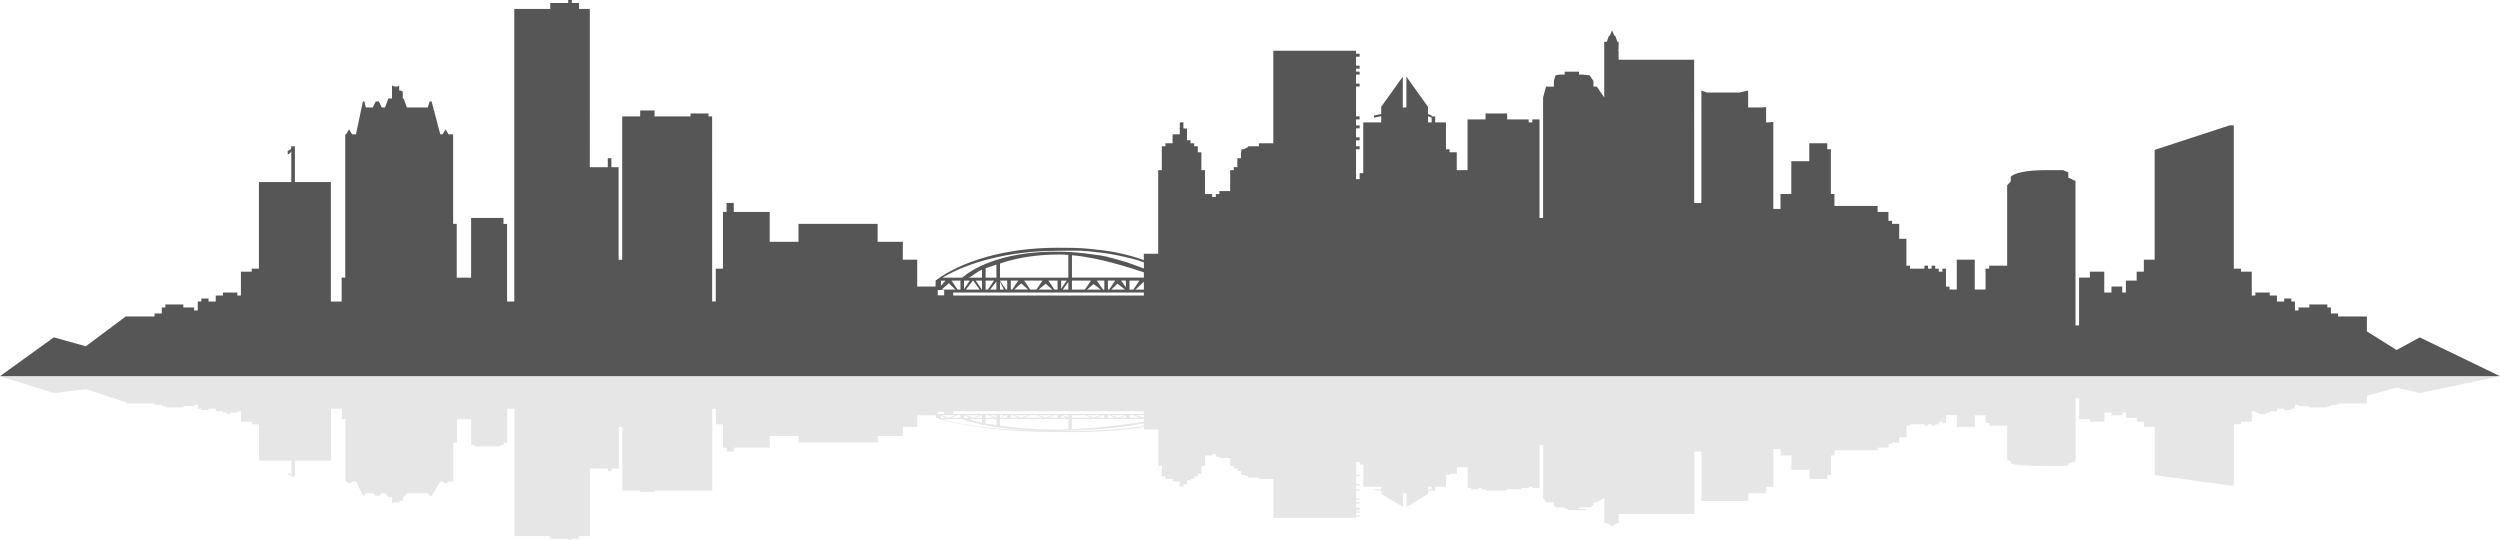
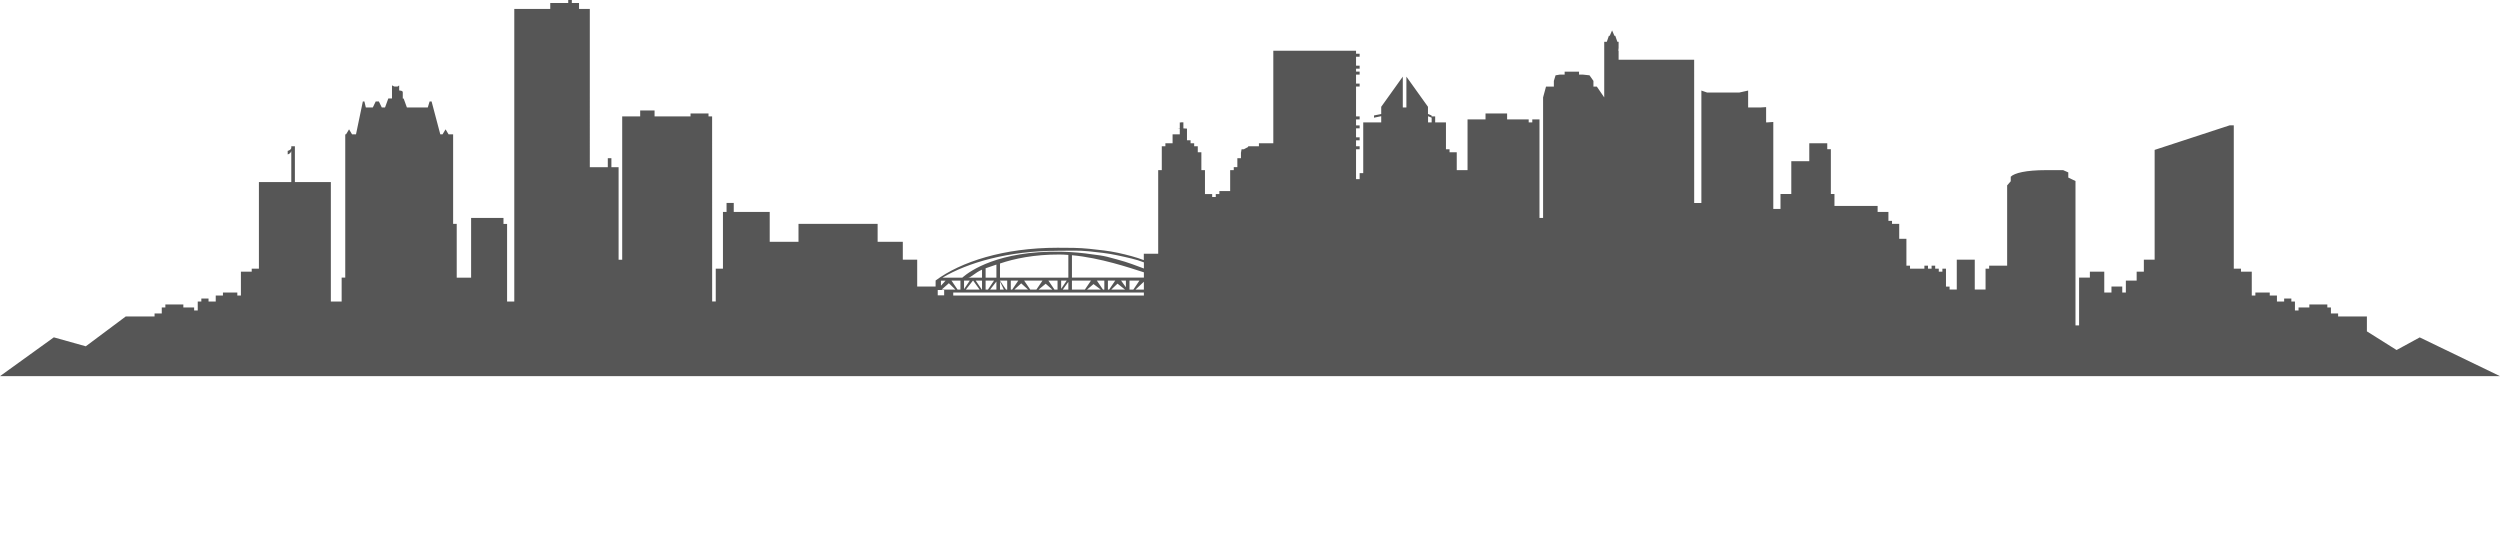
<svg xmlns="http://www.w3.org/2000/svg" id="Layer_2" data-name="Layer 2" viewBox="0 0 1924 415.62">
  <defs>
    <style>
      .cls-1 {
        opacity: .1;
      }

      .cls-2 {
        fill: #565656;
      }
    </style>
  </defs>
  <g id="Layer_1-2" data-name="Layer 1">
    <g>
      <g>
        <polygon class="cls-2" points="907.71 94.2 908.02 94.3 908.02 94.2 907.71 94.2" />
        <path class="cls-2" d="M1862.22,259.66l-17.81,9.72-22.84-14.36v-11.49h-22.15v-2.3h-5.54v-4.6h-2.77v-2.3h-13.84v2.3h-8.31v2.3h-2.77v-6.89h-2.77v-2.3h-5.54v2.3h-5.54v-4.6h-5.54v-2.3h-11.07v2.3h-2.77v-18.38h-8.3v-2.3h-5.54v-110.28h-3.22l-57.69,18.88v84.51h-8.3v9.19h-5.54v6.89h-8.31v9.19h-2.77v-4.6h-8.31v4.6h-5.54v-16.08h-11.07v4.6h-8.31v36.76h-2.77v-111.1l-5.54-2.66v-3.97l-3.97-1.75h-13.18c-15.43,0-24.37,2.23-27.14,5.08v3.49l-2.77,3.17v61.79h-13.84v2.3h-2.77v16.08h-8.31v-22.98h-13.84v22.98h-5.54v-2.3h-2.77v-13.79h-2.77v2.3h-2.77v-2.3h-2.77v-2.3h-2.77v2.3h-2.77v-2.3h-2.77v2.3h-11.07v-2.3h-2.77v-20.68h-5.54v-11.49h-5.54v-2.3h-2.77v-6.89h-8.31v-4.6h-33.22v-9.19h-2.77v-34.46h-2.77v-4.59h-13.84v13.79h-13.84v25.27h-8.31v11.49h-5.54v-66.93l-4.47.31h-1.06v-11.75l-4.18.27h-9.66v-13.01l-6.83,1.53h-24.73l-4.42-1.53v86.53h-5.54V45.95h-58.14v-6.89h-.24l.24-2.18v-4.71h-.96l-1.6-4.6h-.65l-1.82-4.16-1.82,4.16h-.65l-1.59,4.6h-1.98v42.8l-5.7-8.34h-2.61v-4.38l-3.02-4.29-4.91-.53h-3.15v-2.3h-11.07v2.3h-3.81l-3.19.53-1.3,4.29v4.38h-6.04l-2.26,8.34v92.75h-2.77v-75.82h-5.54v2.3h-2.77v-2.3h-16.61v-4.6h-16.61v4.6h-13.84v39.06h-8.3v-13.79h-5.54v-2.3h-2.77v-20.68h-8.3v-4.6h-2.77v-.73l-2.77-1.15v-5.52l-16.61-23.22v23.73h-2.77v-23.73l-16.61,23.22v5.52l-5.54,1.15v1.72l5.54-1.15v4.77h-13.84v39.06h-2.77v4.6h-2.77v-22.98h2.77v-2.3h-2.77v-4.6h2.77v-2.3h-2.77v-6.89h2.77v-2.3h-2.77v-4.59h2.77v-2.3h-2.77v-22.98h2.77v-2.3h-2.77v-6.89h2.77v-2.3h-2.77v-2.3h2.77v-2.3h-2.77v-6.89h2.77v-2.3h-2.77v-2.3h-63.67v71.22h-11.07v2.3h-8.3v.53l-3.27,1.77h-1.79l-.47,2.77v4.13h-2.77v6.89h-2.77v2.3h-2.77v16.08h-8.31v2.3h-2.77v2.3h-2.77v-2.3h-5.54v-18.38h-2.77v-13.79h-2.77v-4.6h-2.77v-2.3h-2.77v-2.3h-2.77v-8.98l-3.13-.21h.36v-4.6h-1.88l-.72.16-.17-.06v4.49h-1.83l1.83.21v4.39h-5.54v6.89h-5.54v2.3h-2.77v18.38h-2.77v64.33h-11.07v4.93c-5.54-2.18-12.89-4.1-20.1-5.67-6.89-1.5-14.22-2.24-21.96-3.05-7.75-.82-15.88-.8-24.34-.8h-.03c-41.4,0-74.46,10.83-93.79,25.19l-.02,4.68h-14.16v-20.68h-11.07v-13.79h-19.38v-13.79h-60.9v13.79h-22.15v-22.98h-27.68v-6.89h-5.54v6.89h-2.77v43.65h-5.54v25.27h-2.77V89.6h-2.77v-2.3h-13.84v2.3h-27.68v-4.59h-11.07v4.59h-13.84v110.28h-2.77v-71.22h-5.54v-6.89h-2.77v6.89h-13.84V6.89h-8.3V2.3h-5.54V0h-2.77v2.3h-13.84v4.6h-27.68v225.16h-5.54v-59.74h-2.77v-4.6h-24.92v45.95h-11.07v-41.36h-2.77v-68.93h-3.51l-2.31-3.85-2.31,3.85h-1.75l-6.69-25.27h-1.54l-1.39,4.59h-16.09l-2.5-6.89h-.66v-4.48c0-.82,0-1.51-2.77-1.73v-3.66c0-.59-.74.67-1.44.67h-2.08c-.7,0-2.01-1.26-2.01-.67v9.86h-2.85l-2.5,6.89h-2.51l-2.22-4.59h-2.46l-2.22,4.59h-5.38l-1.09-4.59h-1.21l-5.26,25.27h-3.04l-2.31-3.85-2.31,3.85h-.62v110.28h-2.77v18.38h-8.31v-91.9h-27.68v-27.57h-2.77v1.36c0-.33,0,1.55-2.77,2.19v2.74c2.77-.76,2.77-3.27,2.77-2.3v23.58h-24.92v66.63h-5.54v2.3h-8.31v18.38h-2.77v-2.3h-11.07v2.3h-5.54v4.6h-5.54v-2.3h-5.54v2.3h-2.77v6.89h-2.77v-2.3h-8.31v-2.3h-13.84v2.3h-2.77v4.6h-5.54v2.3h-22.15l-30.78,22.98-24.59-6.89L0,289.49h1924l-61.78-29.83ZM750.91,215.97h4.85v6.89h-.18l-4.67-6.89ZM753.91,222.86h-10.57l5.41-6.89h.2l4.96,6.89ZM745.19,213.67c2.03,0,5.04-3.72,10.57-6.13v6.13h-10.57ZM746.35,215.97l-4.43,6.54v-6.54h4.43ZM880.33,225.16v2.3h-146.72v-2.3h146.72ZM764.99,215.97l-4.67,6.89h-1.8v-6.89h6.47ZM758.53,213.67v-7.21c2.77-.95,5.54-1.91,8.31-2.84v10.05h-8.31ZM766.83,216.67v6.19h-4.84l4.84-6.19ZM822.2,216.92v5.94h-4.25l4.25-5.94ZM816.66,222.29v-6.33h4.28l-4.28,6.33ZM822.2,213.67h-52.6v-10.88c11.07-3.77,26.4-6.97,45.76-6.91,2.53,0,4.07.13,6.84.32v17.47ZM785.93,218.08l5.28,4.77h-10.57l5.28-4.77ZM778.98,222.86h-1.08v-6.89h5.75l-4.67,6.89ZM788.2,215.97h14.09l-4.67,6.89h-4.75l-4.68-6.89ZM804.76,218.37l5.1,4.49h-10.56l5.46-4.49ZM806.86,215.97h7.03v6.89h-2.37l-4.67-6.89ZM775.14,215.97v6.89h-.91l-4.68-6.89h5.58ZM772.56,222.86h-2.96v-6.19l2.96,6.19ZM880.33,216.81v6.05h-6.43l6.43-6.05ZM872.23,222.86h-2.97v-6.89h7.64l-4.67,6.89ZM824.97,213.67v-17.26c22.15,2.06,44.29,9.64,55.37,13.17v4.08h-55.37ZM860.04,218.29l5.77,4.57h-10.56l4.79-4.57ZM853.58,222.86h-.93v-6.89h5.6l-4.67,6.89ZM862.81,215.97h3.68v5.13l-3.68-5.13ZM844.16,215.97h5.73v6.89h-1.05l-4.68-6.89ZM847.16,222.86h-10.57l4.98-4.24,5.59,4.24ZM839.6,215.97l-4.67,6.89h-9.97v-6.89h14.64ZM739.15,222.86h-2.22l-4.67-6.89h6.89v6.89ZM735.26,222.86h-10.56l5.55-4.9,5,4.9ZM1099.03,89.43l2.77,1.15v3.61h-2.77v-4.77ZM813.9,192.99h.03c8.4,0,16.44-.4,24.07.41,7.64.8,14.88,1.57,21.69,3.05,7.44,1.62,15.11,3.2,20.65,5.47v4.71c-5.54-2.03-11.97-4.69-20.98-7.06-2.32-.7-4.84-1.36-7.29-1.95-3.58-.87-7.33-1.37-11.14-1.82-7.42-1.13-15.65-1.92-24.56-2.09-48.03-.93-70.04,15.03-75.31,19.54-.16.11-.32.43-.47.43h-15.27c19.38-11.49,50.32-20.68,88.58-20.68ZM724.15,215.99h3.54l-3.54,3.9v-3.9ZM721.68,223.18h4.94v4.1h-4.94v-4.1Z" />
      </g>
      <g class="cls-1">
-         <polygon points="908.02 374.57 908.02 374.53 907.71 374.57 908.02 374.57" />
-         <path d="M1821.57,289.49H0l41.53,13.01,24.59-3,30.78,10.01v1h22.15v1h5.54v1h2.77v1h13.84v-1h8.31v-1h2.77v3h2.77v1h5.54v-1h5.54v2h5.54v1h2.77v1h2.77v-1h5.54v-1h2.77v8.01h8.31v2h5.54v28.03h24.92v10.56c0,.42,0-.67-2.77-1v1.19c2.77.28,2.77,1.1,2.77.95v.31h2.77v-12.01h27.68v-40.04h8.31v8.01h2.77v48.05h.62l2.31,1.68,2.31-1.68h3.04l5.26,11.01h1.21l1.09-2h5.38l2.22,2h2.46l2.22-2h2.51l2.5,3h2.85v4.59c0,.26,1.31-.58,2.01-.58h2.08c.7,0,1.44.84,1.44.58v-1.59c2.77-.09,2.77-.39,2.77-.75v-2.24h.66l2.5-3h16.09l1.39,2h1.54l6.69-11.01h1.75l2.31,1.68,2.31-1.68h3.51v-30.03h2.77v-18.02h11.07v20.02h2.77v1h19.38v-1h2.77v-2h2.77v-26.03h5.54v98.1h27.68v2h13.84v1h2.77v-1h5.54v-2h8.3v-52.05h13.84v2h2.77v-2h5.54v-32.03h2.77v49.05h13.84v1h11.07v-1h44.29v-63.07h2.77v12.01h5.54v18.02h2.77v3h5.54v-3h27.68v-9.01h22.15v5.01h60.9v-5.01h19.38v-7.01h11.07v-9.01h14.16l.02,2.04c19.34,6.25,52.39,10.97,93.79,10.97h.03c8.46,0,16.53.15,24.28-.2,7.74-.36,15.13-.53,22.03-1.18,7.21-.68,14.56-1.53,20.1-2.48v1.86h11.07v28.03h2.77v8.01h2.77v2h5.54v2h5.54v2h-1.83l1.83.2v1.76l.17-.02.72.07h1.88v-1.98l2.77.17v-3.2h2.77v-1h2.77v-2h2.77v-2h2.77v-6.01h2.77v-8.01h5.54v-1h2.77v2h2.77v1h8.31v6.01h2.77v2h2.77v2h2.77v2.09l.47.92h1.79l3.27,1.06v.94h8.3v1h11.07v30.03h63.67v-1h2.77v-1h-2.77v-2h2.77v-1h-2.77v-1h2.77v-2h-2.77v-3h2.77v-1h-2.77v-2h2.77v-1h-2.77v-6.01h2.77v-1h-2.77v-3h2.77v-1h-2.77v-6.01h2.77v-1h-2.77v-10.01h2.77v2h2.77v17.02h13.84v2.36l-5.54-.5v.75l5.54.5v2.4l16.61,10.12v-10.63h2.77v10.63l16.61-10.12v-2.4l2.77-.5v.39h2.77v-3h8.3v-9.01h2.77v-1h5.54v-5.01h8.3v16.02h2.77v1h5.54v-1h2.77v1h2.77v1h16.61v-1h11.07v-1h5.54v-1h2.77v1h5.54v-33.03h2.77v40.7l2.26,3.35h6.04v2.19l1.3,1.72,3.19.09h3.81v1h2.77v1h13.84v-1h-5.54v-1h3.15l4.91-.09,3.02-1.72v-2.19h2.61l5.7-3.35v19.36h1.98l1.59,1h.65l1.82,1.81,1.82-1.81h.65l1.6-1h.96v-2.77l-.24-1.24h.24v-3h58.14v-48.05h5.54v37.99l4.42.05h24.73l6.83-.05v-5.96h9.66l4.18.4v-5.41h1.06l4.47.42v-29.45h5.54v5.01h8.31v11.01h13.84v7.01h13.84v-3h2.77v-15.02h2.77v-4h33.22v-2h8.31v-3h2.77v-1h5.54v-4h5.54v-9.01h2.77v-1h11.07v1h2.77v-1h2.77v1h2.77v-1h2.77v-2h2.77v1h2.77v-6.01h8.31v9.01h13.84v-9.01h8.31v6.01h2.77v2h13.84v26.21l2.77,1.38v1.52c2.77,1.24,11.71,1.92,27.14,1.92h13.18l3.97-.47v-1.73l5.54-1.16v-48.69h2.77v16.02h8.31v2h11.07v-7.01h5.54v2h8.31v-2h2.77v4h8.31v3h5.54v4h8.3v37.11l57.69,7.94h3.22v-47.05h5.54v-2h8.3v-8.01h2.77v1h2.77v1h5.54v-1h2.77v-1h5.54v-2h5.54v1h5.54v-1h2.77v-3h2.77v1h8.31v1h13.84v-1h2.77v-1h5.54v-1h22.15v-6.01l22.84-6.26,17.81,4.24,61.78-13h-102.43ZM730.25,321.65l-5.55-2.14h10.56l-5,2.14ZM736.93,319.52h2.22v2h-6.89l4.67-2ZM721.68,316.88h4.94v1.79h-4.94v-1.79ZM724.15,320.1l3.54,1.7h-3.54v-1.7ZM880.33,327.92c-5.54.99-13.21,1.63-20.65,2.33-6.81.65-13.99.89-21.62,1.24-7.63.35-15.73.04-24.13.04h-.03c-38.26,0-69.2-3-88.58-9.01h15.27c.15,0,.31.28.47.33,5.27,1.97,27.26,9.02,75.3,8.62,8.91-.08,17.12-.4,24.54-.89,3.81-.19,7.53-.4,11.11-.78,2.45-.26,5.03-.54,7.35-.85,9.01-1.04,15.44-2.19,20.98-3.07v2.05ZM750.91,321.52l4.67-2h.18v2h-4.85ZM755.76,322.52v2.96c-5.54-1.05-8.54-2.96-10.57-2.96h10.57ZM748.95,321.52h-.2l-5.41-2h10.57l-4.96,2ZM746.35,321.52h-4.43v-1.9l4.43,1.9ZM764.99,321.52h-6.47v-2h1.8l4.67,2ZM761.99,319.52h4.84v1.98l-4.84-1.98ZM766.83,322.52v4.67c-2.77-.41-5.54-.83-8.31-1.24v-3.43h8.31ZM774.23,319.52h.91v2h-5.58l4.68-2ZM769.6,321.5v-1.98h2.96l-2.96,1.98ZM804.76,321.47l-5.46-1.95h10.56l-5.1,1.95ZM811.53,319.52h2.37v2h-7.03l4.67-2ZM802.3,321.52h-14.09l4.68-2h4.75l4.67,2ZM785.93,321.6l-5.28-2.08h10.57l-5.28,2.08ZM783.65,321.52h-5.75v-2h1.08l4.67,2ZM822.2,322.52v7.9c-2.77.08-4.31.14-6.84.14-19.35.03-34.68-1.37-45.76-3.01v-5.03h52.6ZM822.2,321.24l-4.25-1.73h4.25v1.73ZM820.95,321.52h-4.28v-1.84l4.28,1.84ZM880.33,324.38v.21c-11.07,1.54-33.22,4.84-55.37,5.74v-7.81h55.37v1.86ZM841.57,321.36l-4.98-1.85h10.57l-5.59,1.85ZM848.83,319.52h1.05v2h-5.73l4.68-2ZM839.6,321.52h-14.64v-2h9.97l4.67,2ZM860.04,321.51l-4.79-1.99h10.56l-5.77,1.99ZM866.49,319.57v1.95h-3.68l3.68-1.95ZM858.25,321.52h-5.6v-2h.93l4.67,2ZM869.26,321.52v-2h2.97l4.67,2h-7.64ZM880.33,321.44l-6.43-1.92h6.43v1.92ZM880.33,318.52h-146.72v-2h146.72v2ZM1101.8,376.43l-2.77.5v-2.36h2.77v1.86Z" />
-       </g>
+         </g>
    </g>
  </g>
</svg>